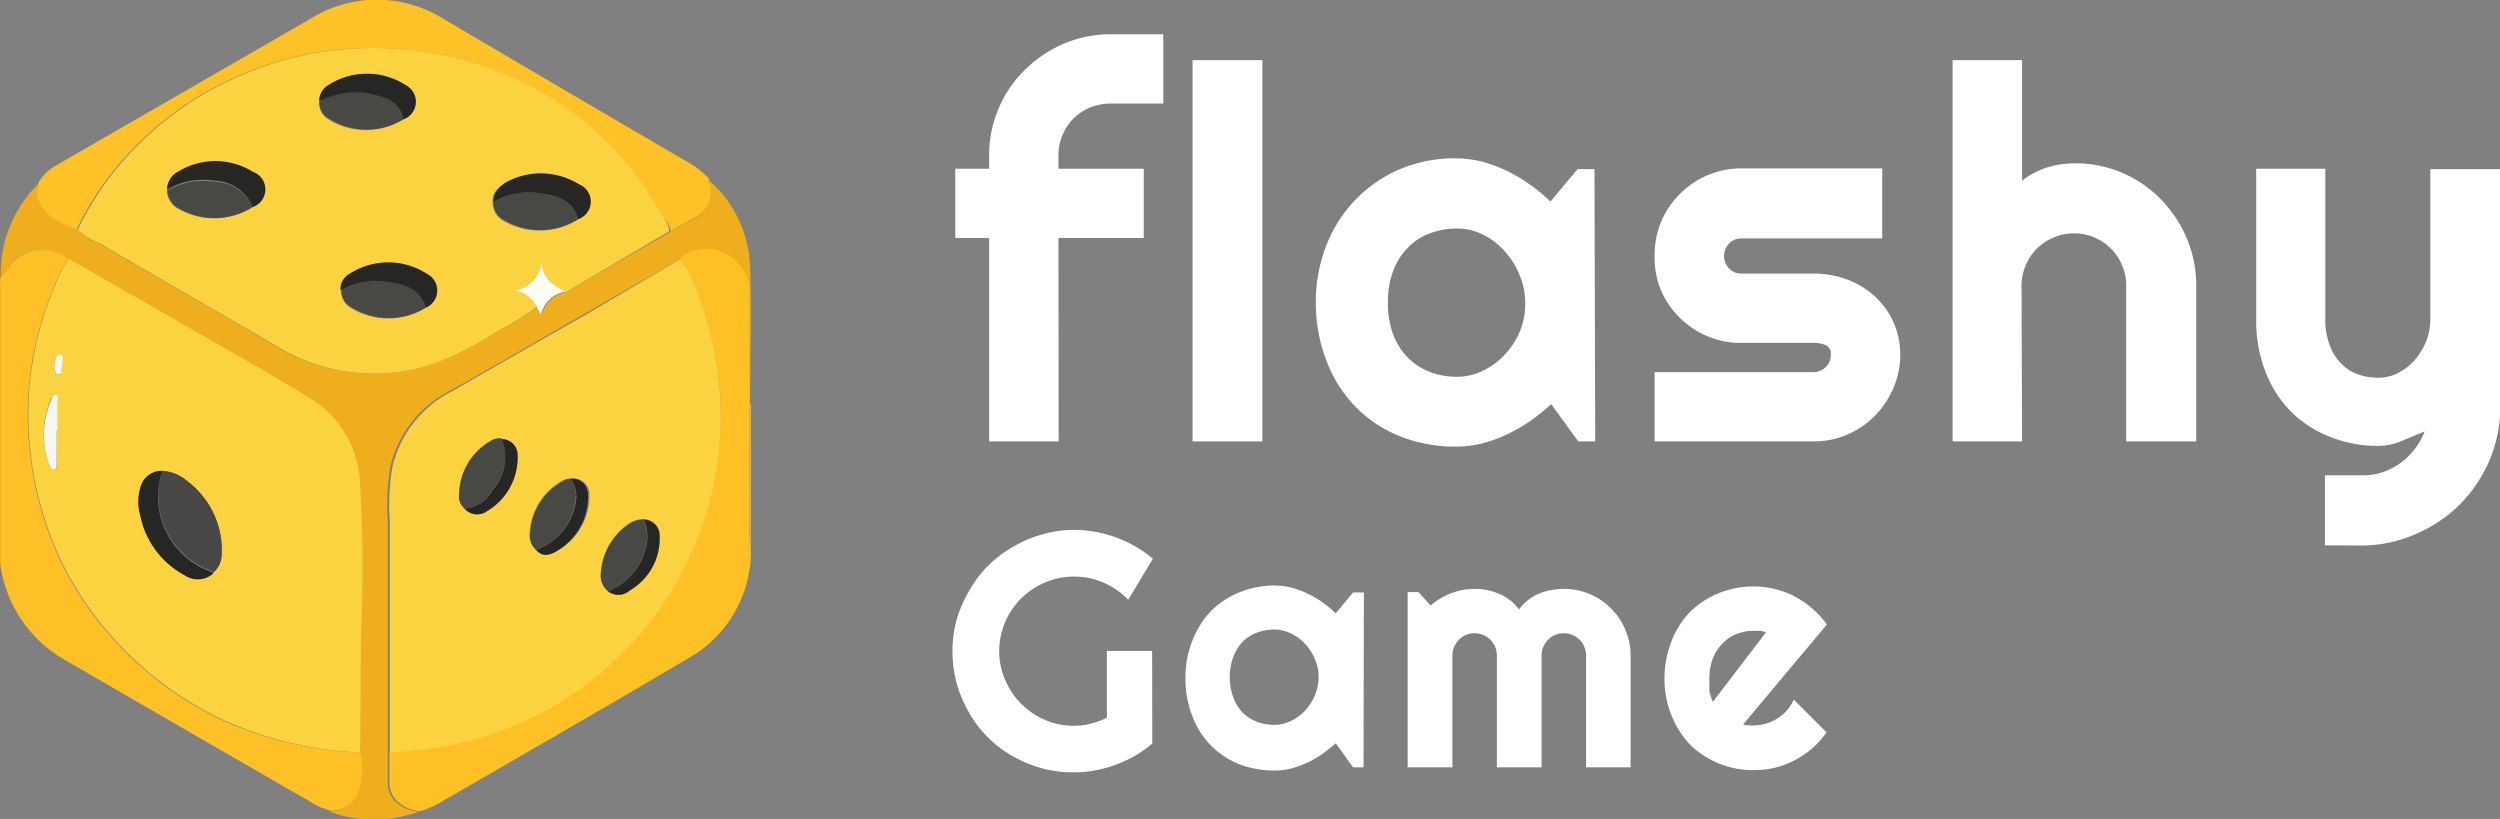
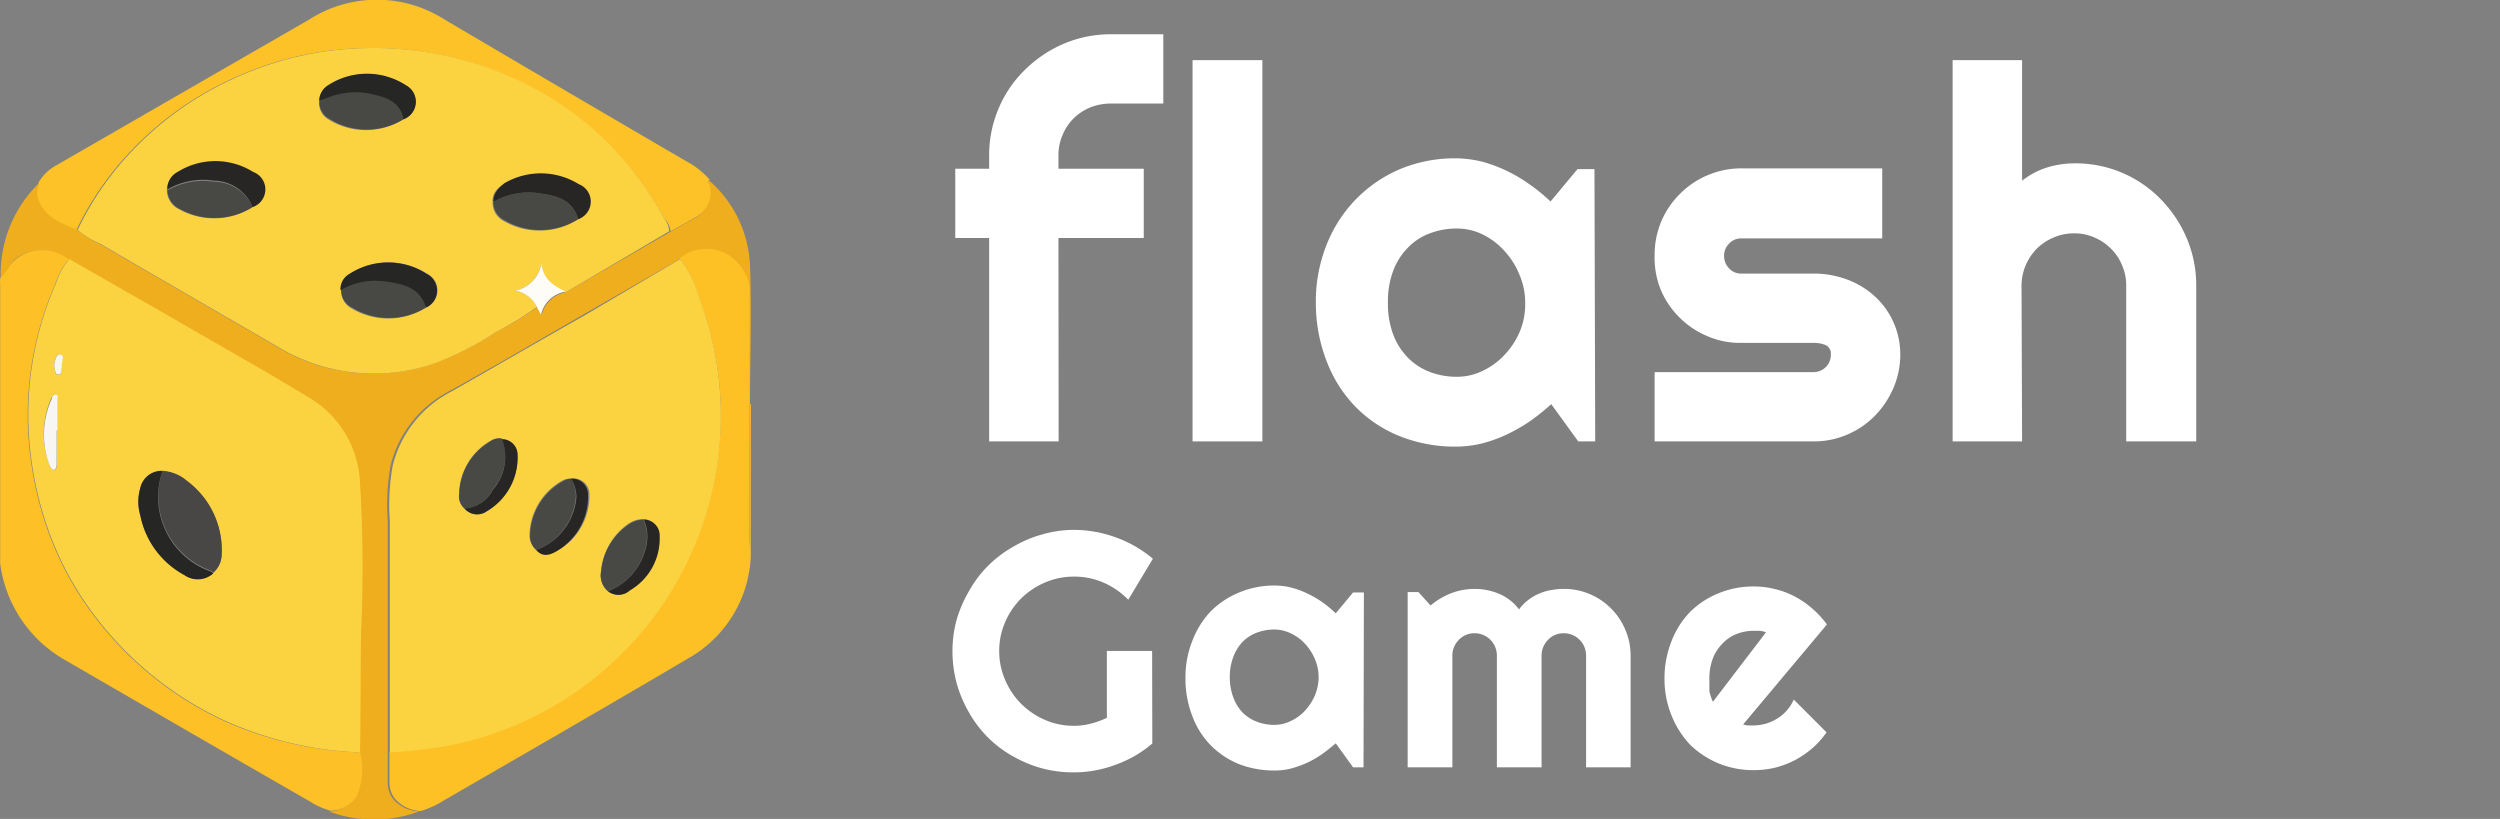
<svg xmlns="http://www.w3.org/2000/svg" id="logo" viewBox="0 0 134.23 43.97">
  <rect x="0" y="0" width="134.23" height="43.97" fill="#808080" stroke="none" />
  <defs>
    <style>.cls-1{fill:#fff;}.cls-2{fill:#eeae1e;}.cls-3{fill:#fdc126;}.cls-4{fill:#fdc127;}.cls-5{fill:#fdc227;}.cls-6{fill:#f2b935;}.cls-7{fill:#fbd341;}.cls-8{fill:#fefcf6;}.cls-9{fill:#484845;}.cls-10{fill:#272624;}.cls-11{fill:#262624;}.cls-12{fill:#484745;}.cls-13{fill:#f7f6f2;}</style>
  </defs>
  <g id="flashy_Game" data-name="flashy  Game">
    <path class="cls-1" d="M-426.81,2h-3.73V-8.92h-1.82v-3.72h1.82v-.7a6.37,6.37,0,0,1,.51-2.54,6.24,6.24,0,0,1,1.41-2.07,6.74,6.74,0,0,1,2.08-1.4,6.45,6.45,0,0,1,2.55-.51h2.8v3.72H-424a3,3,0,0,0-1.12.21,2.82,2.82,0,0,0-.89.59,2.77,2.77,0,0,0-.59.89,2.72,2.72,0,0,0-.22,1.11v.7h4.58v3.72h-4.58Z" transform="translate(483.65 21.7)" />
    <path class="cls-1" d="M-415.87,2h-3.75V-18.47h3.75Z" transform="translate(483.65 21.7)" />
    <path class="cls-1" d="M-398,2h-.91l-1.45-2a12.25,12.25,0,0,1-1.12.9,9.19,9.19,0,0,1-1.25.72,7.54,7.54,0,0,1-1.35.49,6,6,0,0,1-1.4.17,8,8,0,0,1-2.91-.52A6.9,6.9,0,0,1-410.77.24a7.05,7.05,0,0,1-1.6-2.42A8.63,8.63,0,0,1-413-5.45a8.21,8.21,0,0,1,.59-3.14,7.38,7.38,0,0,1,1.6-2.45,7.29,7.29,0,0,1,2.38-1.6,7.65,7.65,0,0,1,2.91-.56,6.18,6.18,0,0,1,1.41.17,7.58,7.58,0,0,1,1.35.5,7.9,7.9,0,0,1,1.25.74,9,9,0,0,1,1.11.91l1.45-1.74h.91Zm-3.76-7.45a3.77,3.77,0,0,0-.3-1.48,4.13,4.13,0,0,0-.8-1.28A3.8,3.8,0,0,0-404-9.09a3.12,3.12,0,0,0-1.44-.34,4,4,0,0,0-1.44.26,3.14,3.14,0,0,0-1.18.77,3.52,3.52,0,0,0-.79,1.25,4.7,4.7,0,0,0-.28,1.7,4.74,4.74,0,0,0,.28,1.7,3.52,3.52,0,0,0,.79,1.25,3.27,3.27,0,0,0,1.18.77,4,4,0,0,0,1.44.26A3.12,3.12,0,0,0-404-1.81a3.83,3.83,0,0,0,1.18-.89,4.08,4.08,0,0,0,.8-1.27A3.8,3.8,0,0,0-401.76-5.45Z" transform="translate(483.65 21.7)" />
    <path class="cls-1" d="M-386.28,2h-8.53V-1.72h8.53a.93.93,0,0,0,.66-.27.9.9,0,0,0,.27-.66.51.51,0,0,0-.27-.52,1.69,1.69,0,0,0-.66-.12h-3.88A4.42,4.42,0,0,1-392-3.66a4.63,4.63,0,0,1-1.48-1,4.58,4.58,0,0,1-1-1.48A4.58,4.58,0,0,1-394.81-8a4.65,4.65,0,0,1,.36-1.82,4.64,4.64,0,0,1,1-1.47,4.58,4.58,0,0,1,1.48-1,4.59,4.59,0,0,1,1.82-.37h7.56V-8.9h-7.56a.87.87,0,0,0-.66.28.89.89,0,0,0-.27.65.94.94,0,0,0,.27.68.87.87,0,0,0,.66.28h3.88a5.09,5.09,0,0,1,1.8.32,4.52,4.52,0,0,1,1.48.9,4.22,4.22,0,0,1,1,1.38,4.27,4.27,0,0,1,.37,1.76A4.54,4.54,0,0,1-382-.84a4.89,4.89,0,0,1-1,1.48,4.61,4.61,0,0,1-1.48,1A4.52,4.52,0,0,1-386.28,2Z" transform="translate(483.65 21.7)" />
    <path class="cls-1" d="M-375.08,2h-3.73V-18.47h3.73V-12a4.36,4.36,0,0,1,1.38-.72,5.14,5.14,0,0,1,1.45-.21,6.42,6.42,0,0,1,2.55.51A6.45,6.45,0,0,1-367.63-11a6.76,6.76,0,0,1,1.39,2.09,6.45,6.45,0,0,1,.51,2.55V2h-3.76V-6.37h0a2.64,2.64,0,0,0-.22-1.08,2.63,2.63,0,0,0-.6-.9,2.74,2.74,0,0,0-.89-.6,2.58,2.58,0,0,0-1.08-.22,2.7,2.7,0,0,0-1.1.22,2.83,2.83,0,0,0-.91.6,3,3,0,0,0-.6.9,2.82,2.82,0,0,0-.22,1.08Z" transform="translate(483.65 21.7)" />
-     <path class="cls-1" d="M-358.82,7.58V3.82l2.08,0a3.15,3.15,0,0,0,1.06-.18,3.77,3.77,0,0,0,.93-.49,3.6,3.6,0,0,0,.76-.75,3.79,3.79,0,0,0,.53-.94l-1.25.52a3.22,3.22,0,0,1-1.28.26,6.71,6.71,0,0,1-2.54-.48A6.05,6.05,0,0,1-360.61.43,6.14,6.14,0,0,1-362-1.71a7.52,7.52,0,0,1-.51-2.84v-8.09h3.71v8.09a3.76,3.76,0,0,0,.23,1.36,2.72,2.72,0,0,0,.61,1,2.29,2.29,0,0,0,.89.58,3.1,3.1,0,0,0,1.1.19,2.28,2.28,0,0,0,1.09-.26,3.07,3.07,0,0,0,.9-.71,3.54,3.54,0,0,0,.6-1,3.21,3.21,0,0,0,.22-1.14v-8.09h3.76V.15a7.41,7.41,0,0,1-.6,2.9,7.65,7.65,0,0,1-1.61,2.37A7.74,7.74,0,0,1-354,7a7.26,7.26,0,0,1-2.9.59Z" transform="translate(483.65 21.7)" />
    <path class="cls-1" d="M-421.78,18.22a6.25,6.25,0,0,1-2,1.15,6.35,6.35,0,0,1-2.25.4,6.55,6.55,0,0,1-1.72-.23,6.78,6.78,0,0,1-1.56-.66,6.15,6.15,0,0,1-1.31-1,6.21,6.21,0,0,1-1-1.32,6.78,6.78,0,0,1-.66-1.56,6.62,6.62,0,0,1-.23-1.73,6.49,6.49,0,0,1,.23-1.72A6.89,6.89,0,0,1-431.6,10a6,6,0,0,1,1-1.32,6.15,6.15,0,0,1,1.31-1A6.34,6.34,0,0,1-427.71,7,6.16,6.16,0,0,1-426,6.75a6.58,6.58,0,0,1,2.25.4,6.44,6.44,0,0,1,2,1.15l-1.32,2.2a4.23,4.23,0,0,0-1.31-.91A3.89,3.89,0,0,0-426,9.26a3.84,3.84,0,0,0-1.55.32,4.1,4.1,0,0,0-1.27.85,4,4,0,0,0-.86,1.27,3.84,3.84,0,0,0-.32,1.55,3.85,3.85,0,0,0,.32,1.56,4.06,4.06,0,0,0,.86,1.28,4.13,4.13,0,0,0,1.27.86,3.84,3.84,0,0,0,1.55.32,3.59,3.59,0,0,0,.93-.12,4.33,4.33,0,0,0,.85-.31V13.25h2.43Z" transform="translate(483.65 21.7)" />
    <path class="cls-1" d="M-410.44,19.5H-411l-.93-1.29q-.35.3-.72.57a5.5,5.5,0,0,1-.81.47,5.53,5.53,0,0,1-.86.31,3.47,3.47,0,0,1-.9.11,5.22,5.22,0,0,1-1.87-.33,4.53,4.53,0,0,1-1.53-1,4.47,4.47,0,0,1-1-1.56,5.57,5.57,0,0,1-.38-2.1,5.3,5.3,0,0,1,.38-2,4.75,4.75,0,0,1,1-1.58,4.66,4.66,0,0,1,1.53-1,4.83,4.83,0,0,1,1.87-.36,3.47,3.47,0,0,1,.9.11,4.54,4.54,0,0,1,.87.32,5.5,5.5,0,0,1,.81.47,6.73,6.73,0,0,1,.71.59l.93-1.12h.58Zm-2.41-4.79a2.56,2.56,0,0,0-.19-1,2.79,2.79,0,0,0-.52-.82,2.37,2.37,0,0,0-.76-.57,2,2,0,0,0-.92-.22,2.6,2.6,0,0,0-.93.17,2.11,2.11,0,0,0-.76.49,2.36,2.36,0,0,0-.5.81,3,3,0,0,0-.19,1.09,3.07,3.07,0,0,0,.19,1.09,2.36,2.36,0,0,0,.5.81,2.26,2.26,0,0,0,.76.49,2.6,2.6,0,0,0,.93.17,2,2,0,0,0,.92-.22,2.37,2.37,0,0,0,.76-.57,2.79,2.79,0,0,0,.52-.82A2.56,2.56,0,0,0-412.85,14.71Z" transform="translate(483.65 21.7)" />
    <path class="cls-1" d="M-396.1,19.5h-2.39v-6a1.18,1.18,0,0,0-.09-.46,1.16,1.16,0,0,0-.26-.39,1.16,1.16,0,0,0-.39-.26,1.18,1.18,0,0,0-.46-.09,1.14,1.14,0,0,0-.46.09,1.12,1.12,0,0,0-.38.26,1.33,1.33,0,0,0-.26.39,1.18,1.18,0,0,0-.09.46v6h-2.4v-6a1.18,1.18,0,0,0-.09-.46,1.16,1.16,0,0,0-.26-.39,1.16,1.16,0,0,0-.39-.26,1.18,1.18,0,0,0-.46-.09,1.14,1.14,0,0,0-.46.09,1.12,1.12,0,0,0-.38.26,1.33,1.33,0,0,0-.26.39,1.18,1.18,0,0,0-.09.46v6h-2.4V10.09h.58l.65.72a4,4,0,0,1,1.11-.66,3.51,3.51,0,0,1,1.25-.23,3.4,3.4,0,0,1,1.29.25,2.59,2.59,0,0,1,1.1.85,2.42,2.42,0,0,1,.5-.51,2.51,2.51,0,0,1,.59-.34,2.54,2.54,0,0,1,.65-.19,3.68,3.68,0,0,1,.66-.06,3.47,3.47,0,0,1,1.4.28,3.48,3.48,0,0,1,1.14.77,3.52,3.52,0,0,1,.77,1.15,3.47,3.47,0,0,1,.28,1.4Z" transform="translate(483.65 21.7)" />
    <path class="cls-1" d="M-390.06,17.2a1.26,1.26,0,0,0,.28.05l.28,0a2.6,2.6,0,0,0,.68-.1,2.4,2.4,0,0,0,.61-.28,2.13,2.13,0,0,0,.51-.44,2.12,2.12,0,0,0,.36-.57l1.76,1.76a4.51,4.51,0,0,1-.77.86,5,5,0,0,1-.94.64,5,5,0,0,1-1.06.4,5,5,0,0,1-1.15.13,4.87,4.87,0,0,1-1.87-.36,4.85,4.85,0,0,1-1.53-1,5,5,0,0,1-1-1.57,5.2,5.2,0,0,1-.38-2,5.37,5.37,0,0,1,.38-2,4.66,4.66,0,0,1,1-1.57,4.64,4.64,0,0,1,1.53-1,4.87,4.87,0,0,1,1.87-.36,4.42,4.42,0,0,1,1.15.14,4.44,4.44,0,0,1,1.07.4,4.93,4.93,0,0,1,.94.65,4.83,4.83,0,0,1,.78.85Zm1.23-4.95a1.32,1.32,0,0,0-.33-.08l-.34,0a2.41,2.41,0,0,0-.93.18,2.07,2.07,0,0,0-.75.52,2.29,2.29,0,0,0-.51.8,3,3,0,0,0-.18,1.06c0,.09,0,.19,0,.3s0,.22,0,.34.05.22.08.33a1.82,1.82,0,0,0,.11.28Z" transform="translate(483.65 21.7)" />
  </g>
  <path class="cls-2" d="M-483.61-6.77a6.79,6.79,0,0,1,2.09-5.13c0,.26-.13.49-.05.76.29,1.09,1.22,1.39,2.09,1.78a4.16,4.16,0,0,0,1.16.74c3.16,1.85,6.33,3.67,9.49,5.51a10,10,0,0,0,8.45.93A17.21,17.21,0,0,0-457-3.88a17.81,17.81,0,0,0,2.21-1.34l.23.42A1.6,1.6,0,0,1-453.29-6l5.61-3.24,1.32-.75a1.49,1.49,0,0,0,.77-1.74c0-.11-.07-.21,0-.29a6.4,6.4,0,0,1,2.21,4.58c.09,2.49,0,5,0,7.5h-.08V-6a2,2,0,0,0-.36-1.22,2.27,2.27,0,0,0-3.36-.55l-5.34,3.07c-2.32,1.34-4.64,2.69-7,4a6.15,6.15,0,0,0-3.16,4,12,12,0,0,0-.15,2.94c0,4.14,0,8.29,0,12.44,0,.54,0,1.07,0,1.61a1.38,1.38,0,0,0,.37,1,2,2,0,0,0,1.3.58,6.89,6.89,0,0,1-4.82,0,1.67,1.67,0,0,0,1.38-.77,3.54,3.54,0,0,0,.19-2.36c0-2.19,0-4.38.06-6.57a74.9,74.9,0,0,0-.07-8.07,5.59,5.59,0,0,0-2.84-4.48c-2.05-1.25-4.13-2.42-6.21-3.62s-4.37-2.5-6.55-3.75a2.29,2.29,0,0,0-2.86,0C-483.12-7.48-483.29-7.06-483.61-6.77Z" transform="translate(483.65 21.7)" />
  <path class="cls-3" d="M-461.07,21.85a2,2,0,0,1-1.3-.58,1.38,1.38,0,0,1-.37-1c0-.54,0-1.07,0-1.61a25.69,25.69,0,0,0,3.16-.37,18.05,18.05,0,0,0,10.06-5.74,17.53,17.53,0,0,0,3-4.66A17.78,17.78,0,0,0-445-.76a18.24,18.24,0,0,0-1.16-5.07,5.87,5.87,0,0,0-1-2,2.27,2.27,0,0,1,3.36.55A2,2,0,0,1-443.41-6V7.24c0,.16,0,.34.07.49V8l0,.2a6.6,6.6,0,0,1-3.36,5.45c-4.36,2.58-8.76,5.1-13.14,7.64A5,5,0,0,1-461.07,21.85Z" transform="translate(483.65 21.7)" />
  <path class="cls-4" d="M-464.32,18.7a3.54,3.54,0,0,1-.19,2.36,1.67,1.67,0,0,1-1.38.77,3.81,3.81,0,0,1-1.09-.48q-6.57-3.78-13.12-7.58a7,7,0,0,1-3.54-5.21,2.44,2.44,0,0,1,0-.27V-6.31a3.73,3.73,0,0,1,0-.46c.32-.29.49-.71.82-1a2.29,2.29,0,0,1,2.86,0,4,4,0,0,0-.74,1.37,17.42,17.42,0,0,0-1.42,8.16,18.88,18.88,0,0,0,.81,4.34,17.23,17.23,0,0,0,3.57,6.32,18.34,18.34,0,0,0,6.15,4.6A19.56,19.56,0,0,0-464.32,18.7Z" transform="translate(483.65 21.7)" />
  <path class="cls-5" d="M-445.55-12.06c-.11.08-.07.18,0,.29a1.49,1.49,0,0,1-.77,1.74l-1.32.75A1.34,1.34,0,0,0-448-10a17.56,17.56,0,0,0-4-4.89,17.55,17.55,0,0,0-4.72-2.87,18.22,18.22,0,0,0-5.41-1.3,18.36,18.36,0,0,0-4.32.15,17.47,17.47,0,0,0-4.51,1.34,17.33,17.33,0,0,0-5.42,3.73,16.29,16.29,0,0,0-3.16,4.48c-.87-.39-1.8-.69-2.09-1.78-.08-.27.08-.5.05-.76a2.49,2.49,0,0,1,1-.95l13.53-7.8a6.74,6.74,0,0,1,7.27,0q6.5,3.83,13,7.62A4.5,4.5,0,0,1-445.55-12.06Z" transform="translate(483.65 21.7)" />
  <path class="cls-6" d="M-443.34,7.73c-.12-.15-.07-.33-.07-.49V0h.08Z" transform="translate(483.65 21.7)" />
  <path class="cls-6" d="M-443.4,8.22l0-.2A.18.18,0,0,1-443.4,8.22Z" transform="translate(483.65 21.7)" />
  <path class="cls-7" d="M-479.48-9.36a16.29,16.29,0,0,1,3.16-4.48,17.33,17.33,0,0,1,5.42-3.73,17.47,17.47,0,0,1,4.51-1.34,18.36,18.36,0,0,1,4.32-.15,18.22,18.22,0,0,1,5.41,1.3,17.55,17.55,0,0,1,4.72,2.87A17.56,17.56,0,0,1-448-10a1.34,1.34,0,0,1,.28.72L-453.29-6c-.59-.31-1.2-.6-1.3-1.52A1.8,1.8,0,0,1-456-6.09a1.56,1.56,0,0,1,1.18.87A17.81,17.81,0,0,1-457-3.88a17.21,17.21,0,0,1-3.34,1.7,10,10,0,0,1-8.45-.93c-3.16-1.84-6.33-3.66-9.49-5.51A4.16,4.16,0,0,1-479.48-9.36Zm9.39-1.22a1,1,0,0,0,0-1.81,3.82,3.82,0,0,0-4.05,0,1,1,0,0,0-.55.94,1.15,1.15,0,0,0,.68,1A3.85,3.85,0,0,0-470.09-10.58Zm17.48.65a1,1,0,0,0,0-1.84,3.87,3.87,0,0,0-4-.05c-.33.23-.64.49-.59,1a1.09,1.09,0,0,0,.62,1A3.82,3.82,0,0,0-452.61-9.93Zm-8.18,4.75A1,1,0,0,0-460.71-7a3.81,3.81,0,0,0-4.13,0,.94.94,0,0,0-.49.88,1.05,1.05,0,0,0,.59,1A3.81,3.81,0,0,0-460.79-5.18ZM-462-15.29a1,1,0,0,0,.15-1.81,3.84,3.84,0,0,0-4.19,0,1,1,0,0,0-.47.81,1,1,0,0,0,.49,1A3.79,3.79,0,0,0-462-15.29Z" transform="translate(483.65 21.7)" />
  <path class="cls-7" d="M-464.32,18.7a19.56,19.56,0,0,1-7.24-1.7,18.34,18.34,0,0,1-6.15-4.6,17.23,17.23,0,0,1-3.57-6.32,18.88,18.88,0,0,1-.81-4.34,17.42,17.42,0,0,1,1.42-8.16,4,4,0,0,1,.74-1.37c2.18,1.25,4.37,2.49,6.55,3.75s4.16,2.37,6.21,3.62a5.59,5.59,0,0,1,2.84,4.48,74.9,74.9,0,0,1,.07,8.07C-464.3,14.32-464.28,16.51-464.32,18.7Zm-7.88-9.64a1.3,1.3,0,0,0,.45-.93,4.63,4.63,0,0,0-1.87-4,2.21,2.21,0,0,0-1.3-.53,1.17,1.17,0,0,0-1.19.9,2.59,2.59,0,0,0,0,1.46,4.68,4.68,0,0,0,2.37,3.21A1.25,1.25,0,0,0-472.2,9.06Zm-8.41-7.65h0V-.25c0-.09,0-.21-.07-.25s-.18.09-.22.19A4.67,4.67,0,0,0-481,3.23c0,.12.1.31.26.29s.14-.22.14-.35C-480.61,2.59-480.61,2-480.61,1.41Zm-.12-3.4c.05.14,0,.39.2.41s.14-.21.19-.33a.87.87,0,0,0,0-.22c0-.19.16-.47-.07-.52s-.28.27-.33.48A.8.8,0,0,0-480.73-2Z" transform="translate(483.65 21.7)" />
  <path class="cls-7" d="M-447.13-7.79a5.87,5.87,0,0,1,1,2A18.24,18.24,0,0,1-445-.76a17.78,17.78,0,0,1-1.5,8.69,17.53,17.53,0,0,1-3,4.66,18.05,18.05,0,0,1-10.06,5.74,25.69,25.69,0,0,1-3.16.37c0-4.15,0-8.3,0-12.44a12,12,0,0,1,.15-2.94,6.15,6.15,0,0,1,3.16-4c2.34-1.33,4.66-2.68,7-4ZM-453,4a.87.87,0,0,0-.45.1,3.42,3.42,0,0,0-1.77,2.91,1,1,0,0,0,.33.78c.34.4.74.28,1.13.1A3.38,3.38,0,0,0-452,4.86.85.85,0,0,0-453,4Zm-3.73-2.16a.84.84,0,0,0-.62.15A3.34,3.34,0,0,0-459,4.81a.86.86,0,0,0,.28.79.89.89,0,0,0,1.2.15,3.35,3.35,0,0,0,1.65-3.06A.84.84,0,0,0-456.7,1.88Zm5.68,8.17a.91.91,0,0,0,1.19,0,3.22,3.22,0,0,0,1.58-2.94.85.85,0,0,0-.85-.9,1.42,1.42,0,0,0-.78.25A3.44,3.44,0,0,0-451.38,9,1.11,1.11,0,0,0-451,10.05Z" transform="translate(483.65 21.7)" />
  <path class="cls-8" d="M-454.83-5.22A1.56,1.56,0,0,0-456-6.09a1.8,1.8,0,0,0,1.42-1.47c.1.92.71,1.21,1.3,1.52A1.6,1.6,0,0,0-454.6-4.8Z" transform="translate(483.65 21.7)" />
  <path class="cls-9" d="M-462-15.29a3.79,3.79,0,0,1-4-.05,1,1,0,0,1-.49-1,3,3,0,0,0,.4-.12,4,4,0,0,1,2.62-.17C-462.78-16.43-462.12-16.13-462-15.29Z" transform="translate(483.65 21.7)" />
  <path class="cls-9" d="M-460.79-5.18a3.81,3.81,0,0,1-3.95,0,1.05,1.05,0,0,1-.59-1,3.76,3.76,0,0,1,2.58-.44C-461.9-6.44-461-6.2-460.79-5.18Z" transform="translate(483.65 21.7)" />
  <path class="cls-9" d="M-452.61-9.93a3.82,3.82,0,0,1-3.93.07,1.09,1.09,0,0,1-.62-1,3.82,3.82,0,0,1,2.6-.44C-453.71-11.18-452.88-10.92-452.61-9.93Z" transform="translate(483.65 21.7)" />
  <path class="cls-9" d="M-470.09-10.58a3.85,3.85,0,0,1-3.89.11,1.15,1.15,0,0,1-.68-1,3.78,3.78,0,0,1,2.5-.47A2.26,2.26,0,0,1-470.09-10.58Z" transform="translate(483.65 21.7)" />
  <path class="cls-10" d="M-470.09-10.58A2.26,2.26,0,0,0-472.16-12a3.78,3.78,0,0,0-2.5.47,1,1,0,0,1,.55-.94,3.82,3.82,0,0,1,4.05,0A1,1,0,0,1-470.09-10.58Z" transform="translate(483.65 21.7)" />
  <path class="cls-11" d="M-460.79-5.18c-.26-1-1.11-1.26-2-1.38a3.76,3.76,0,0,0-2.58.44.94.94,0,0,1,.49-.88,3.81,3.81,0,0,1,4.13,0A1,1,0,0,1-460.79-5.18Z" transform="translate(483.65 21.7)" />
  <path class="cls-11" d="M-462-15.29c-.13-.84-.79-1.14-1.49-1.31a4,4,0,0,0-2.62.17,3,3,0,0,1-.4.12,1,1,0,0,1,.47-.81,3.84,3.84,0,0,1,4.19,0A1,1,0,0,1-462-15.29Z" transform="translate(483.65 21.7)" />
  <path class="cls-10" d="M-452.61-9.93c-.27-1-1.1-1.25-1.95-1.37a3.82,3.82,0,0,0-2.6.44c0-.47.26-.73.59-1a3.87,3.87,0,0,1,4,.05A1,1,0,0,1-452.61-9.93Z" transform="translate(483.65 21.7)" />
  <path class="cls-12" d="M-474.92,3.58a2.21,2.21,0,0,1,1.3.53,4.63,4.63,0,0,1,1.87,4,1.3,1.3,0,0,1-.45.93s-.06-.08-.1-.09A4.24,4.24,0,0,1-474.92,3.58Z" transform="translate(483.65 21.7)" />
  <path class="cls-11" d="M-474.92,3.58A4.24,4.24,0,0,0-472.3,9s.07.06.1.09a1.25,1.25,0,0,1-1.55.09,4.68,4.68,0,0,1-2.37-3.21,2.59,2.59,0,0,1,0-1.46A1.17,1.17,0,0,1-474.92,3.58Z" transform="translate(483.65 21.7)" />
  <path class="cls-13" d="M-480.61,1.41c0,.59,0,1.18,0,1.76,0,.13,0,.32-.14.35s-.22-.17-.26-.29a4.67,4.67,0,0,1,.15-3.54c0-.1.08-.23.22-.19s.07.16.07.25V1.41Z" transform="translate(483.65 21.7)" />
  <path class="cls-13" d="M-480.73-2a.8.8,0,0,1,0-.18c.05-.21.1-.52.33-.48s.09.33.07.52a.87.87,0,0,1,0,.22c-.05.12,0,.34-.19.33S-480.68-1.85-480.73-2Z" transform="translate(483.65 21.7)" />
  <path class="cls-9" d="M-451,10.05A1.11,1.11,0,0,1-451.38,9a3.44,3.44,0,0,1,1.5-2.55,1.42,1.42,0,0,1,.78-.25,2.28,2.28,0,0,1,.16,1.27A3.38,3.38,0,0,1-451,10.05Z" transform="translate(483.65 21.7)" />
  <path class="cls-9" d="M-458.71,5.6a.86.86,0,0,1-.28-.79A3.34,3.34,0,0,1-457.32,2a.84.84,0,0,1,.62-.15,2.67,2.67,0,0,1-.49,2.72A1.85,1.85,0,0,1-458.71,5.6Z" transform="translate(483.65 21.7)" />
  <path class="cls-9" d="M-454.86,7.83a1,1,0,0,1-.33-.78,3.42,3.42,0,0,1,1.77-2.91A.87.87,0,0,1-453,4a1.85,1.85,0,0,1,.27.91A3.31,3.31,0,0,1-454.86,7.83Z" transform="translate(483.65 21.7)" />
  <path class="cls-10" d="M-454.86,7.83A3.31,3.31,0,0,0-452.7,5,1.85,1.85,0,0,0-453,4a.85.85,0,0,1,.92.82,3.38,3.38,0,0,1-1.68,3.07C-454.12,8.11-454.52,8.23-454.86,7.83Z" transform="translate(483.65 21.7)" />
  <path class="cls-10" d="M-451,10.05a3.38,3.38,0,0,0,2.08-2.58,2.28,2.28,0,0,0-.16-1.27.85.85,0,0,1,.85.9A3.22,3.22,0,0,1-449.83,10,.91.91,0,0,1-451,10.05Z" transform="translate(483.65 21.7)" />
  <path class="cls-10" d="M-458.71,5.6a1.85,1.85,0,0,0,1.52-1,2.67,2.67,0,0,0,.49-2.72.84.84,0,0,1,.84.81,3.35,3.35,0,0,1-1.65,3.06A.89.89,0,0,1-458.71,5.6Z" transform="translate(483.65 21.7)" />
</svg>